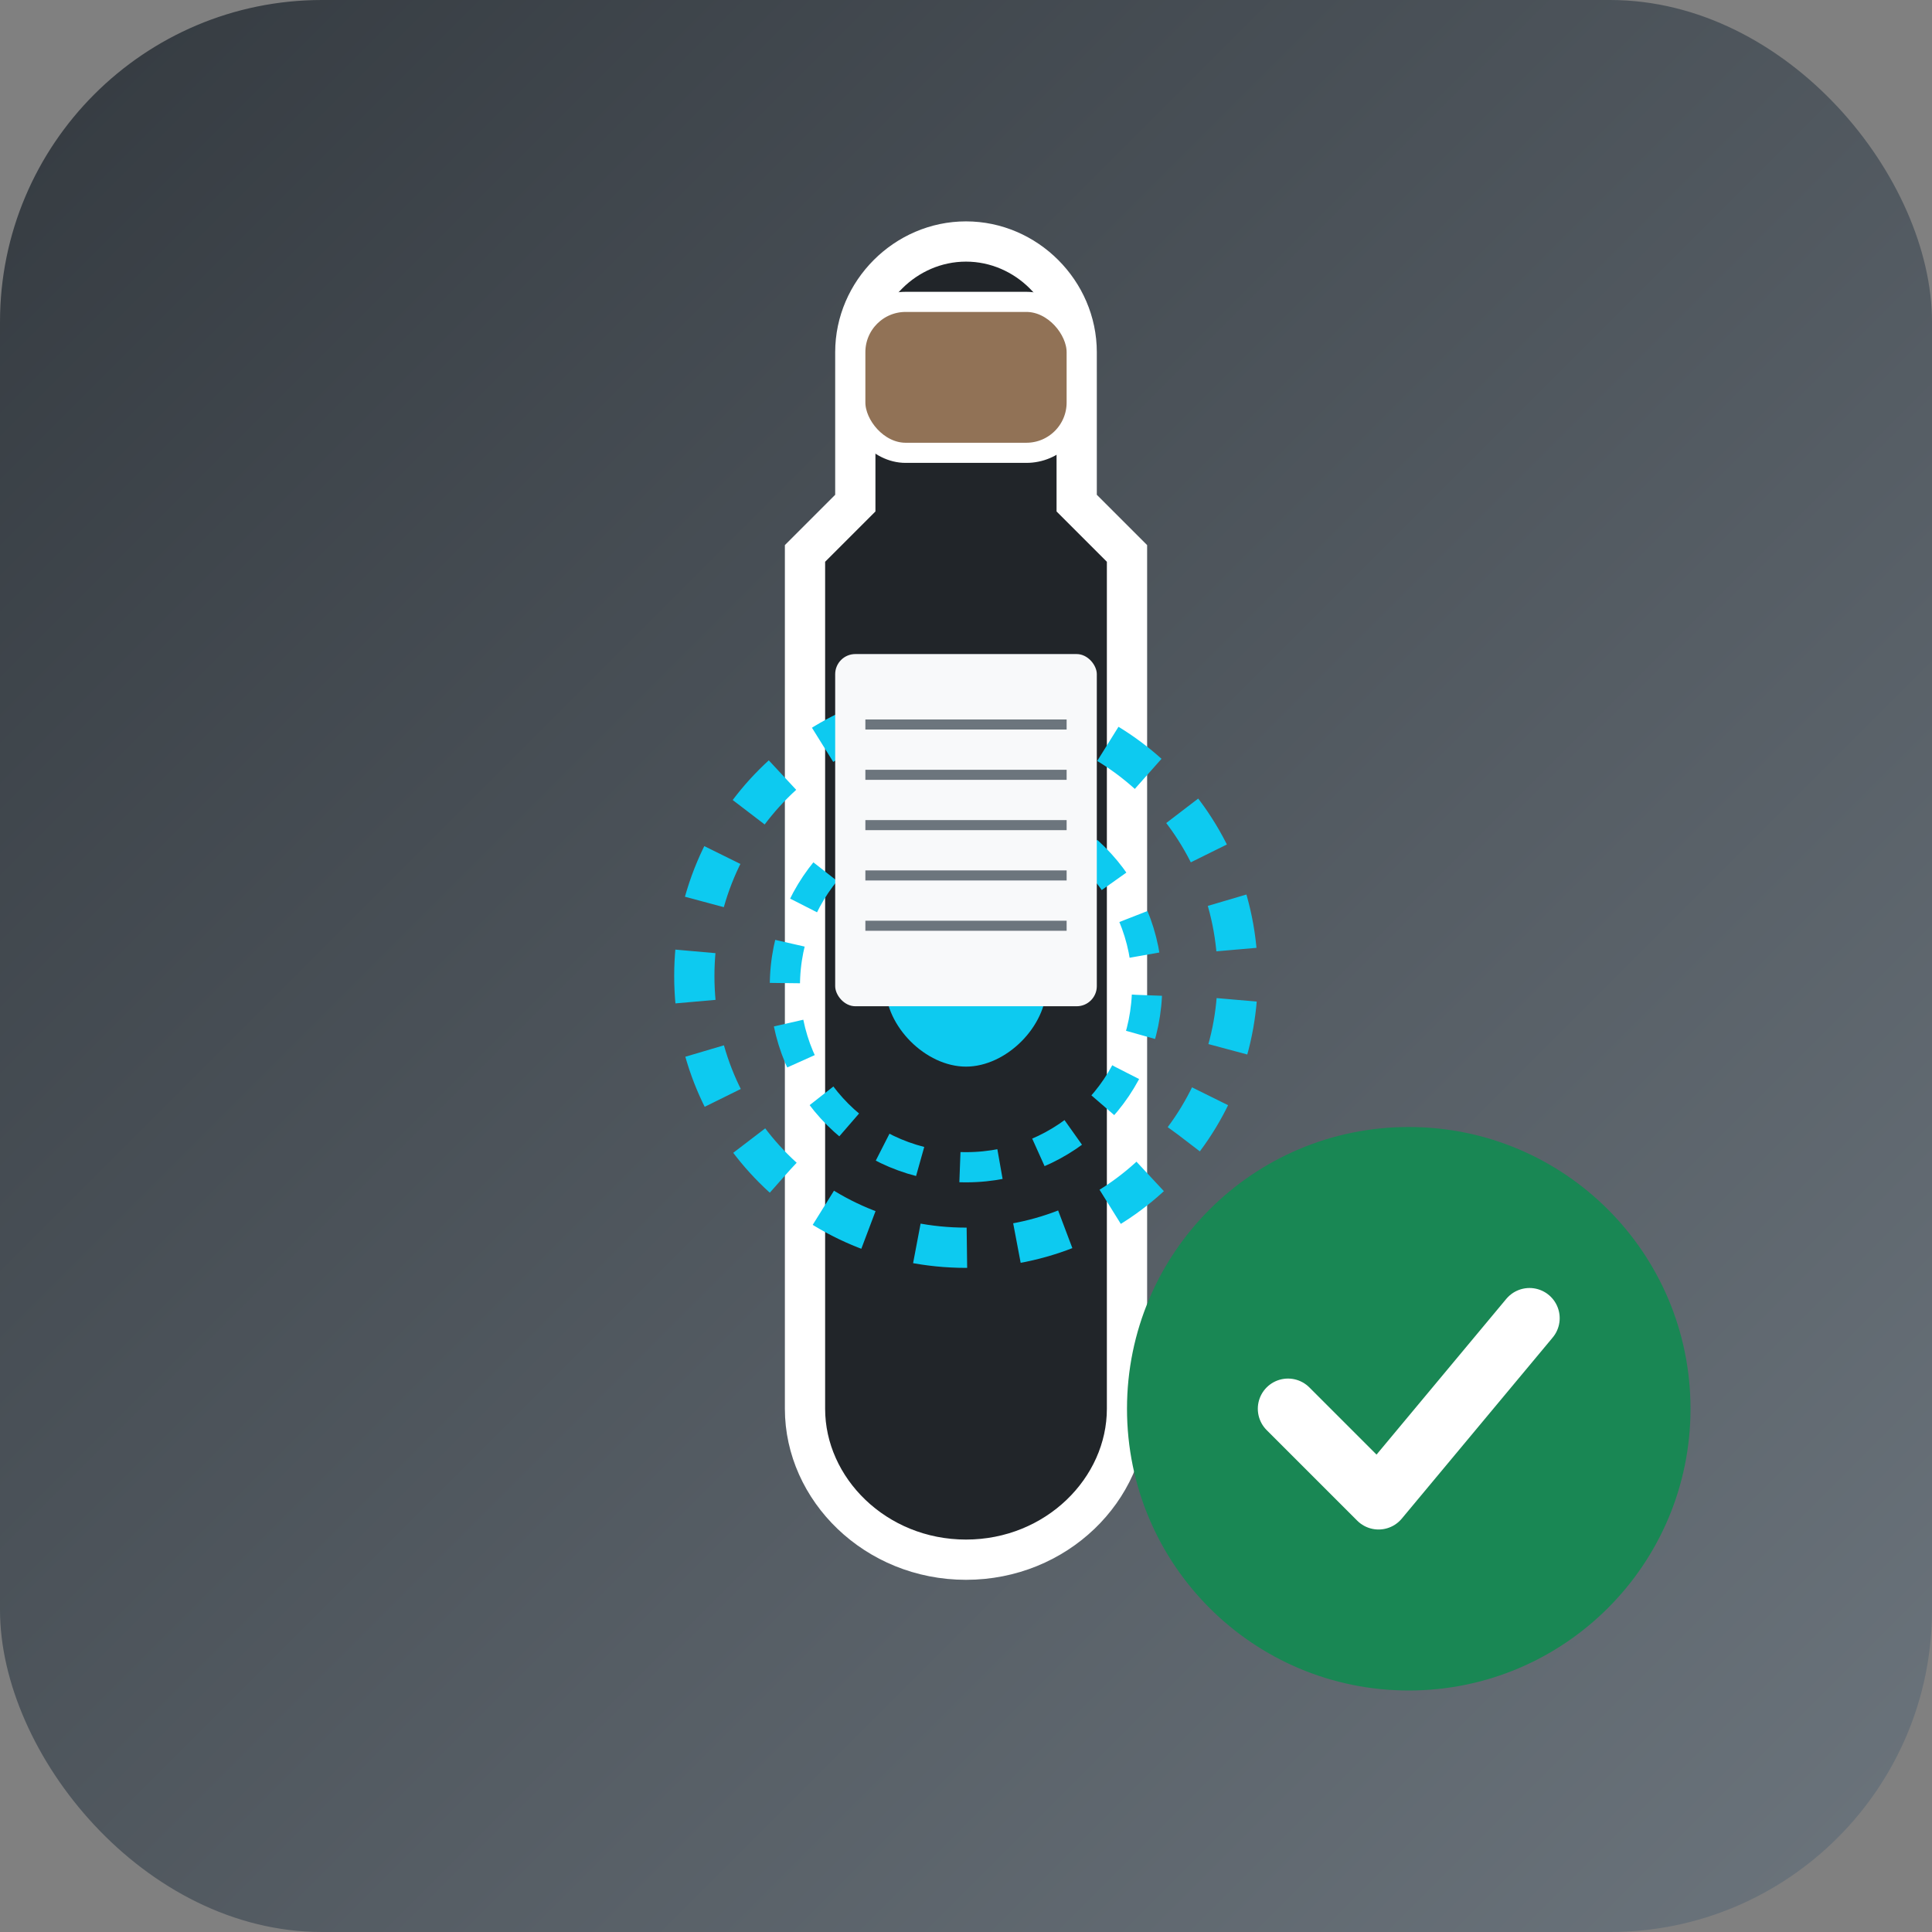
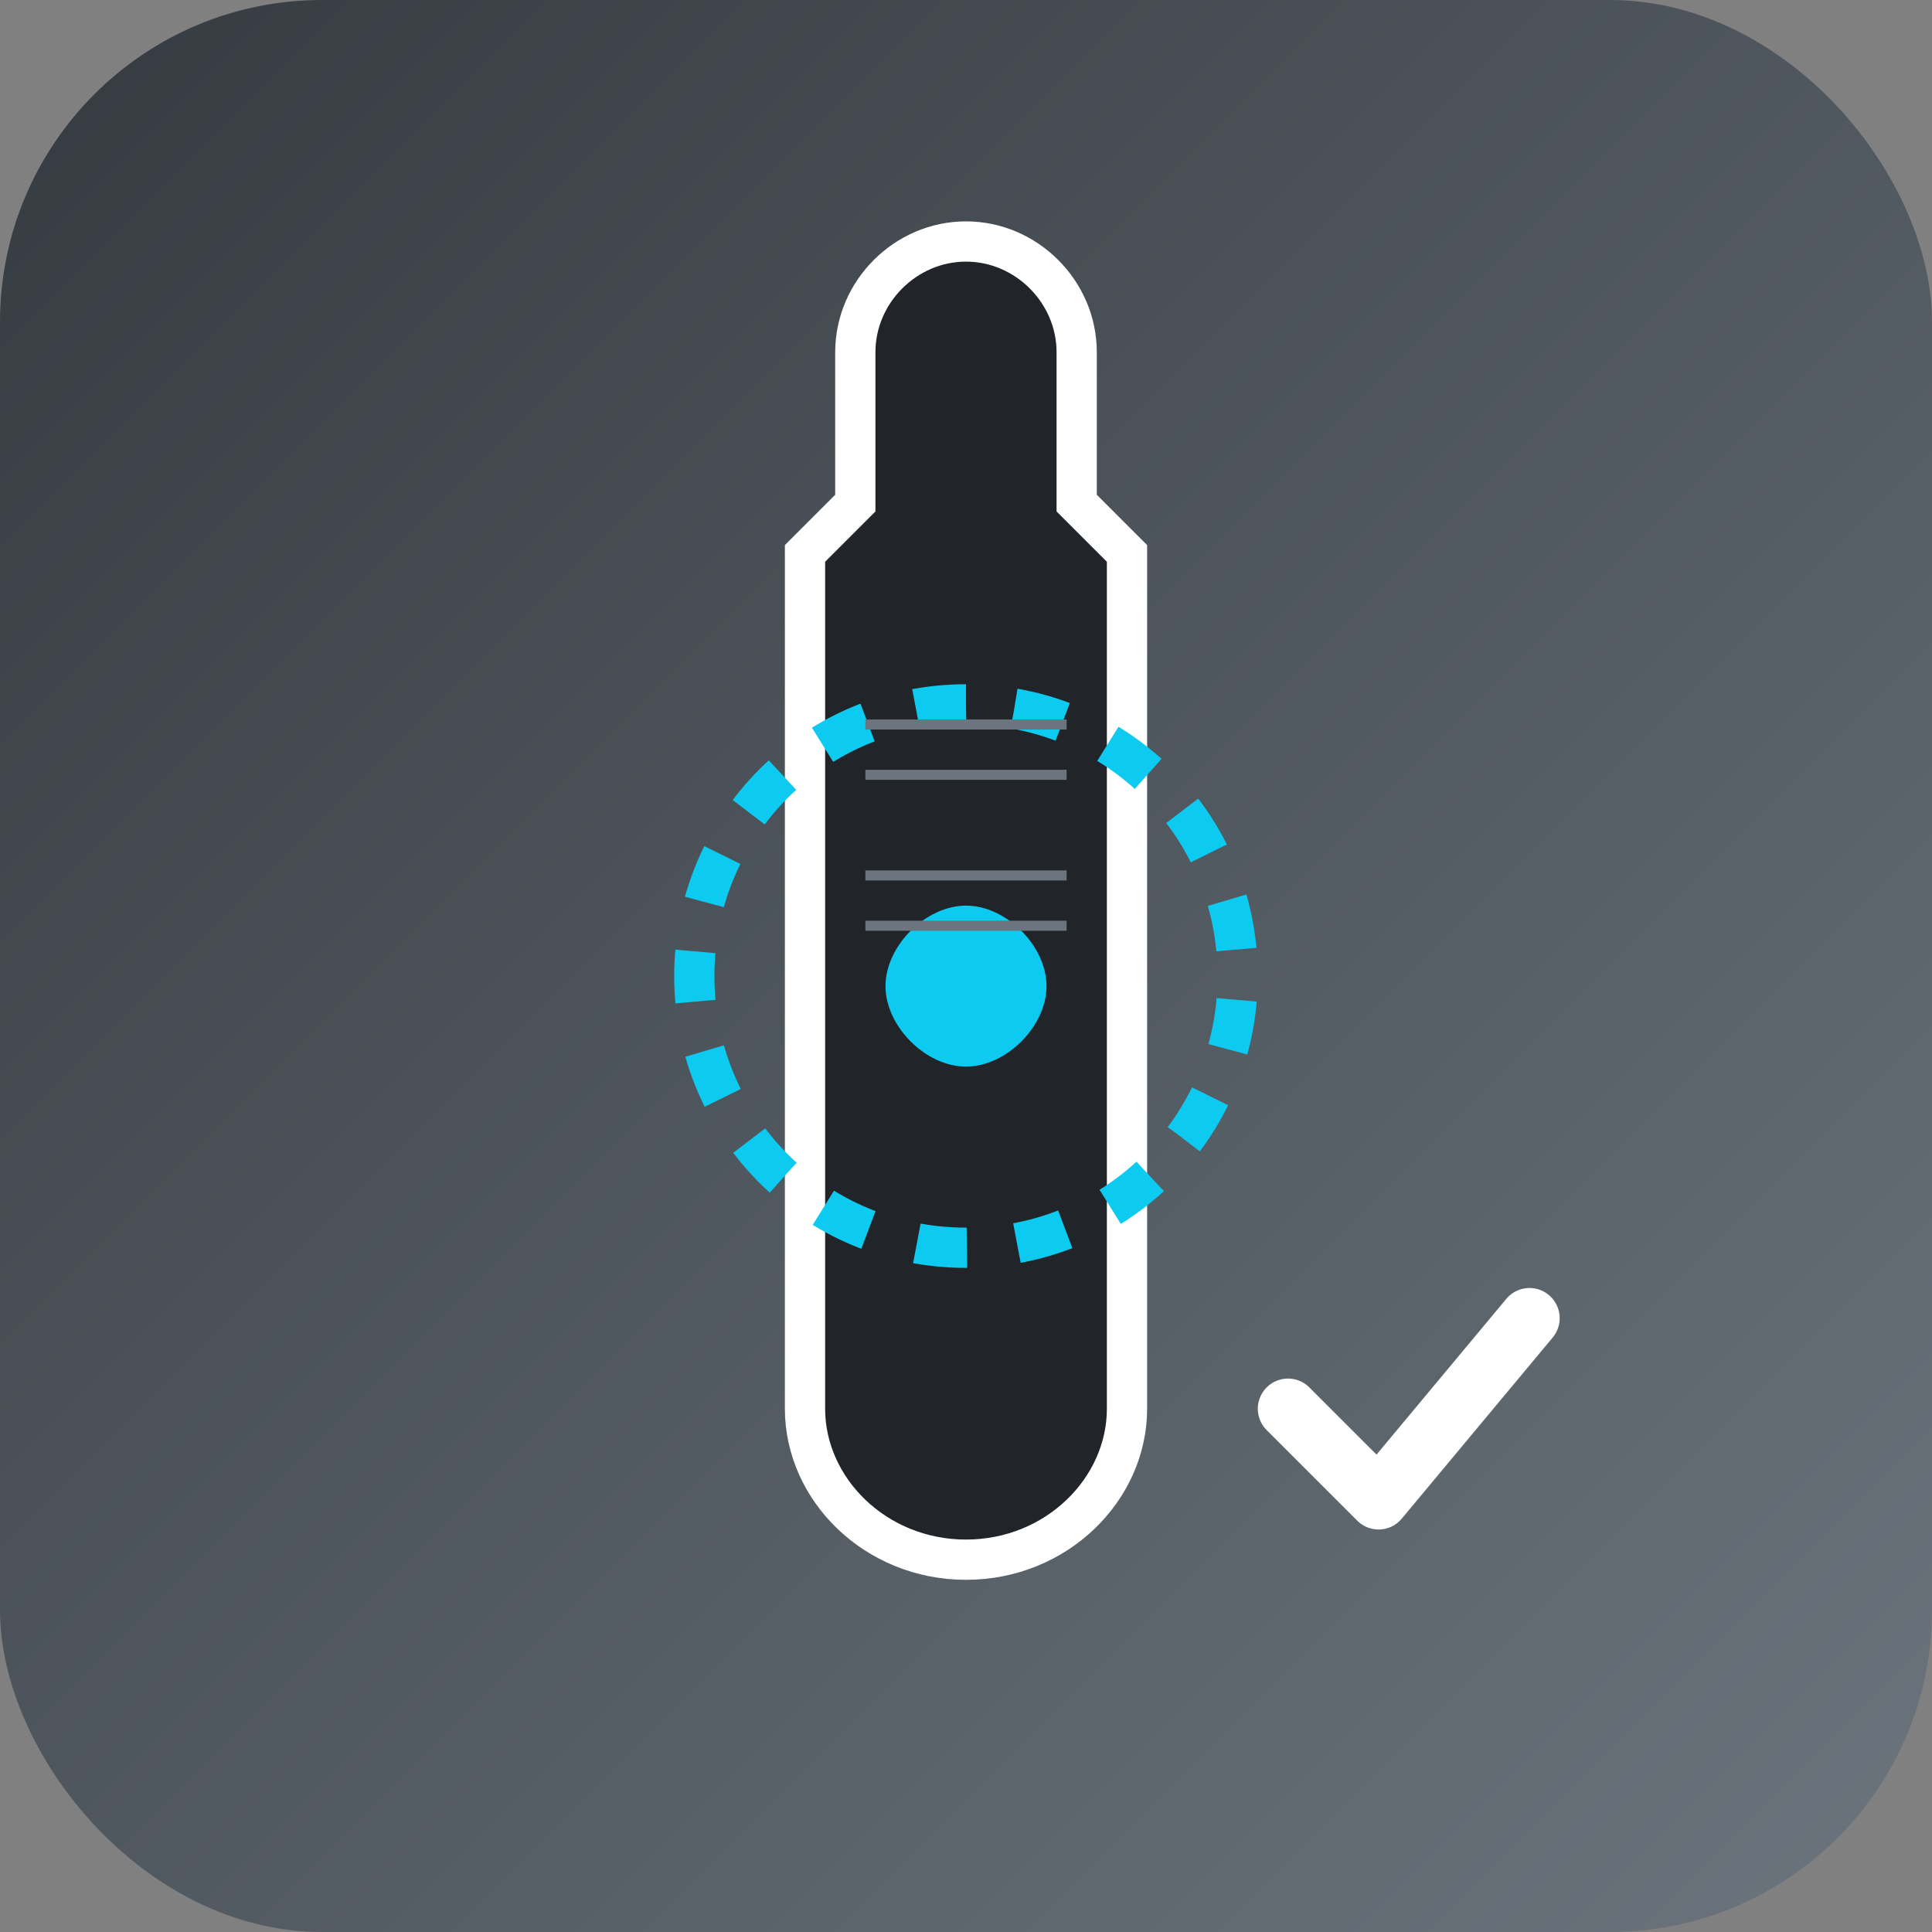
<svg xmlns="http://www.w3.org/2000/svg" viewBox="0 0 192 192" width="192" height="192">
  <rect x="0" y="0" width="192" height="192" fill="#808080" stroke="none" />
  <defs>
    <linearGradient id="bg-gradient" x1="0%" y1="0%" x2="100%" y2="100%">
      <stop offset="0%" style="stop-color:#343a40;stop-opacity:1" />
      <stop offset="100%" style="stop-color:#6c757d;stop-opacity:1" />
    </linearGradient>
  </defs>
  <rect width="192" height="192" rx="32" fill="url(#bg-gradient)" />
  <path d="M96 24 C90 24 85 29 85 35 L85 50 L80 55 L80 140 C80 148 87 155 96 155 C105 155 112 148 112 140 L112 55 L107 50 L107 35 C107 29 102 24 96 24z" fill="#212529" stroke="#ffffff" stroke-width="4" />
-   <rect x="85" y="30" width="22" height="15" rx="5" fill="#917256" stroke="#ffffff" stroke-width="2" />
  <path d="M96 70 C81 70 69 82 69 97 C69 112 81 124 96 124 C111 124 123 112 123 97 C123 82 111 70 96 70z" fill="none" stroke="#0dcaf0" stroke-width="4" stroke-dasharray="5,5" />
-   <path d="M96 80 C86 80 78 88 78 98 C78 108 86 116 96 116 C106 116 114 108 114 98 C114 88 106 80 96 80z" fill="none" stroke="#0dcaf0" stroke-width="3" stroke-dasharray="4,4" />
  <path d="M96 90 C92 90 88 94 88 98 C88 102 92 106 96 106 C100 106 104 102 104 98 C104 94 100 90 96 90z" fill="#0dcaf0" />
-   <rect x="83" y="65" width="26" height="35" rx="2" fill="#f8f9fa" />
  <line x1="86" y1="72" x2="106" y2="72" stroke="#6c757d" stroke-width="1" />
  <line x1="86" y1="77" x2="106" y2="77" stroke="#6c757d" stroke-width="1" />
-   <line x1="86" y1="82" x2="106" y2="82" stroke="#6c757d" stroke-width="1" />
  <line x1="86" y1="87" x2="106" y2="87" stroke="#6c757d" stroke-width="1" />
  <line x1="86" y1="92" x2="106" y2="92" stroke="#6c757d" stroke-width="1" />
-   <circle cx="140" cy="140" r="28" fill="#198754" />
  <path d="M128 140 L137 149 L152 131" fill="none" stroke="#ffffff" stroke-width="6" stroke-linecap="round" stroke-linejoin="round" />
</svg>